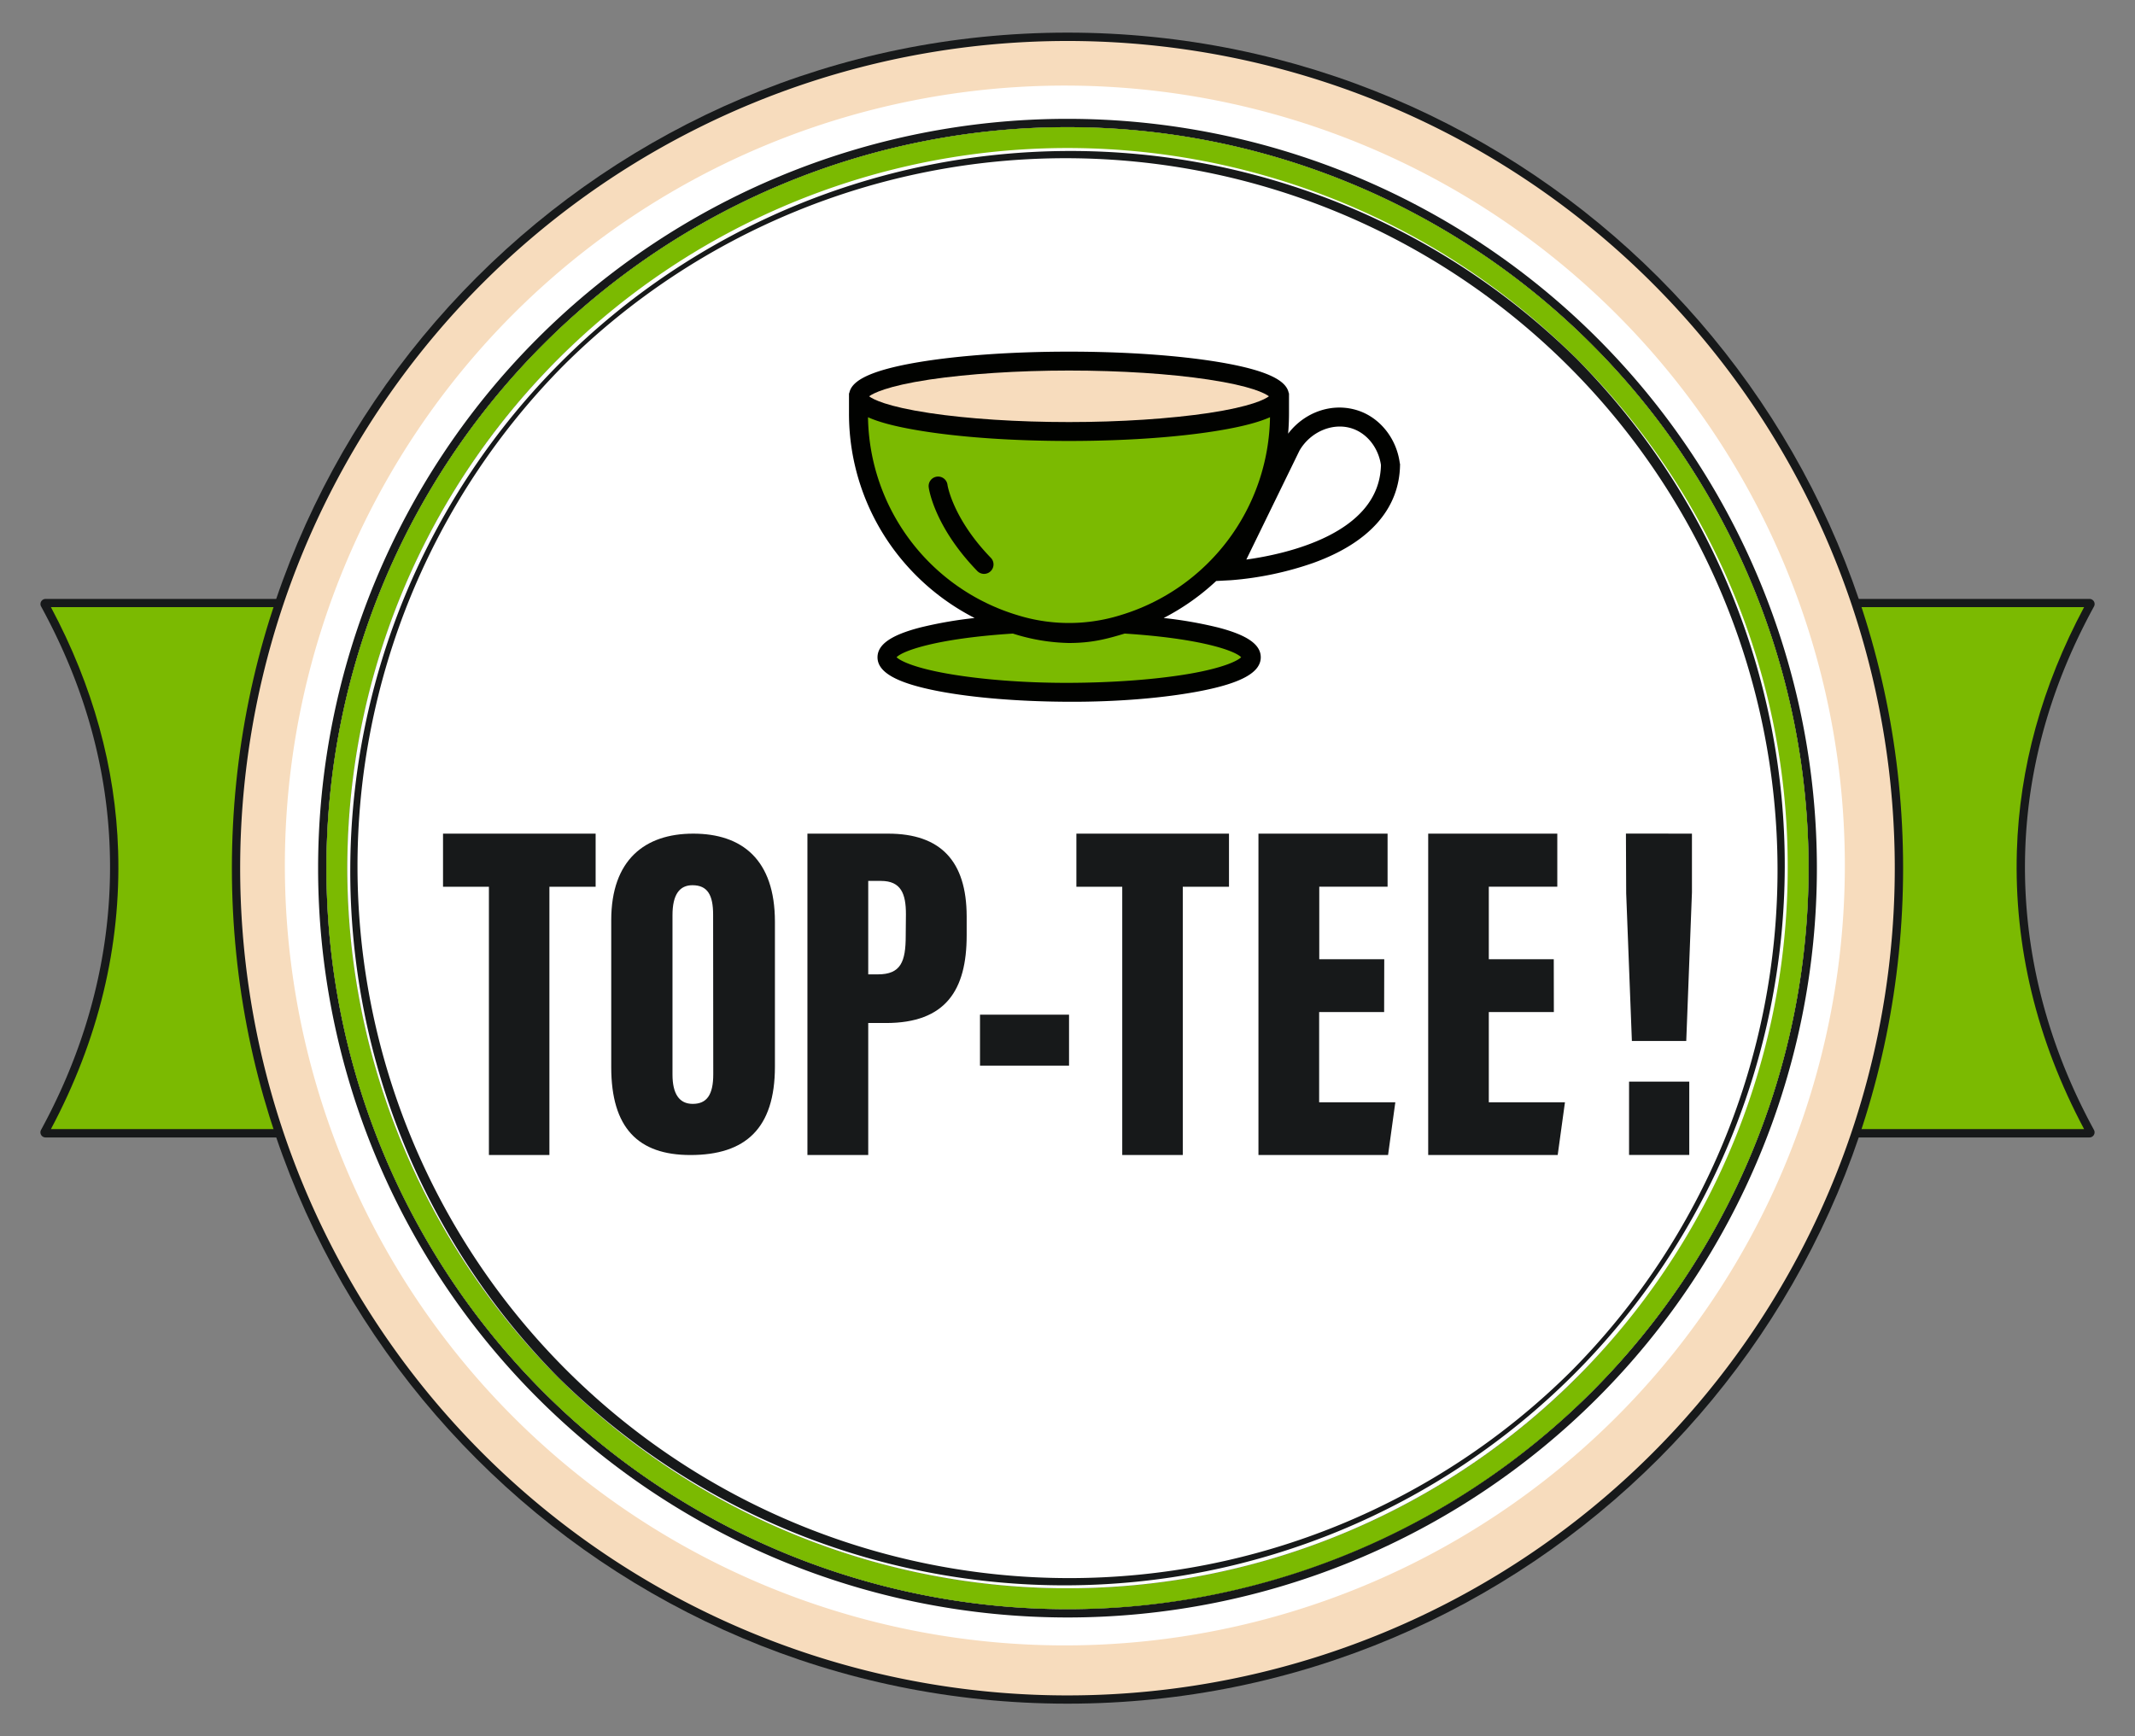
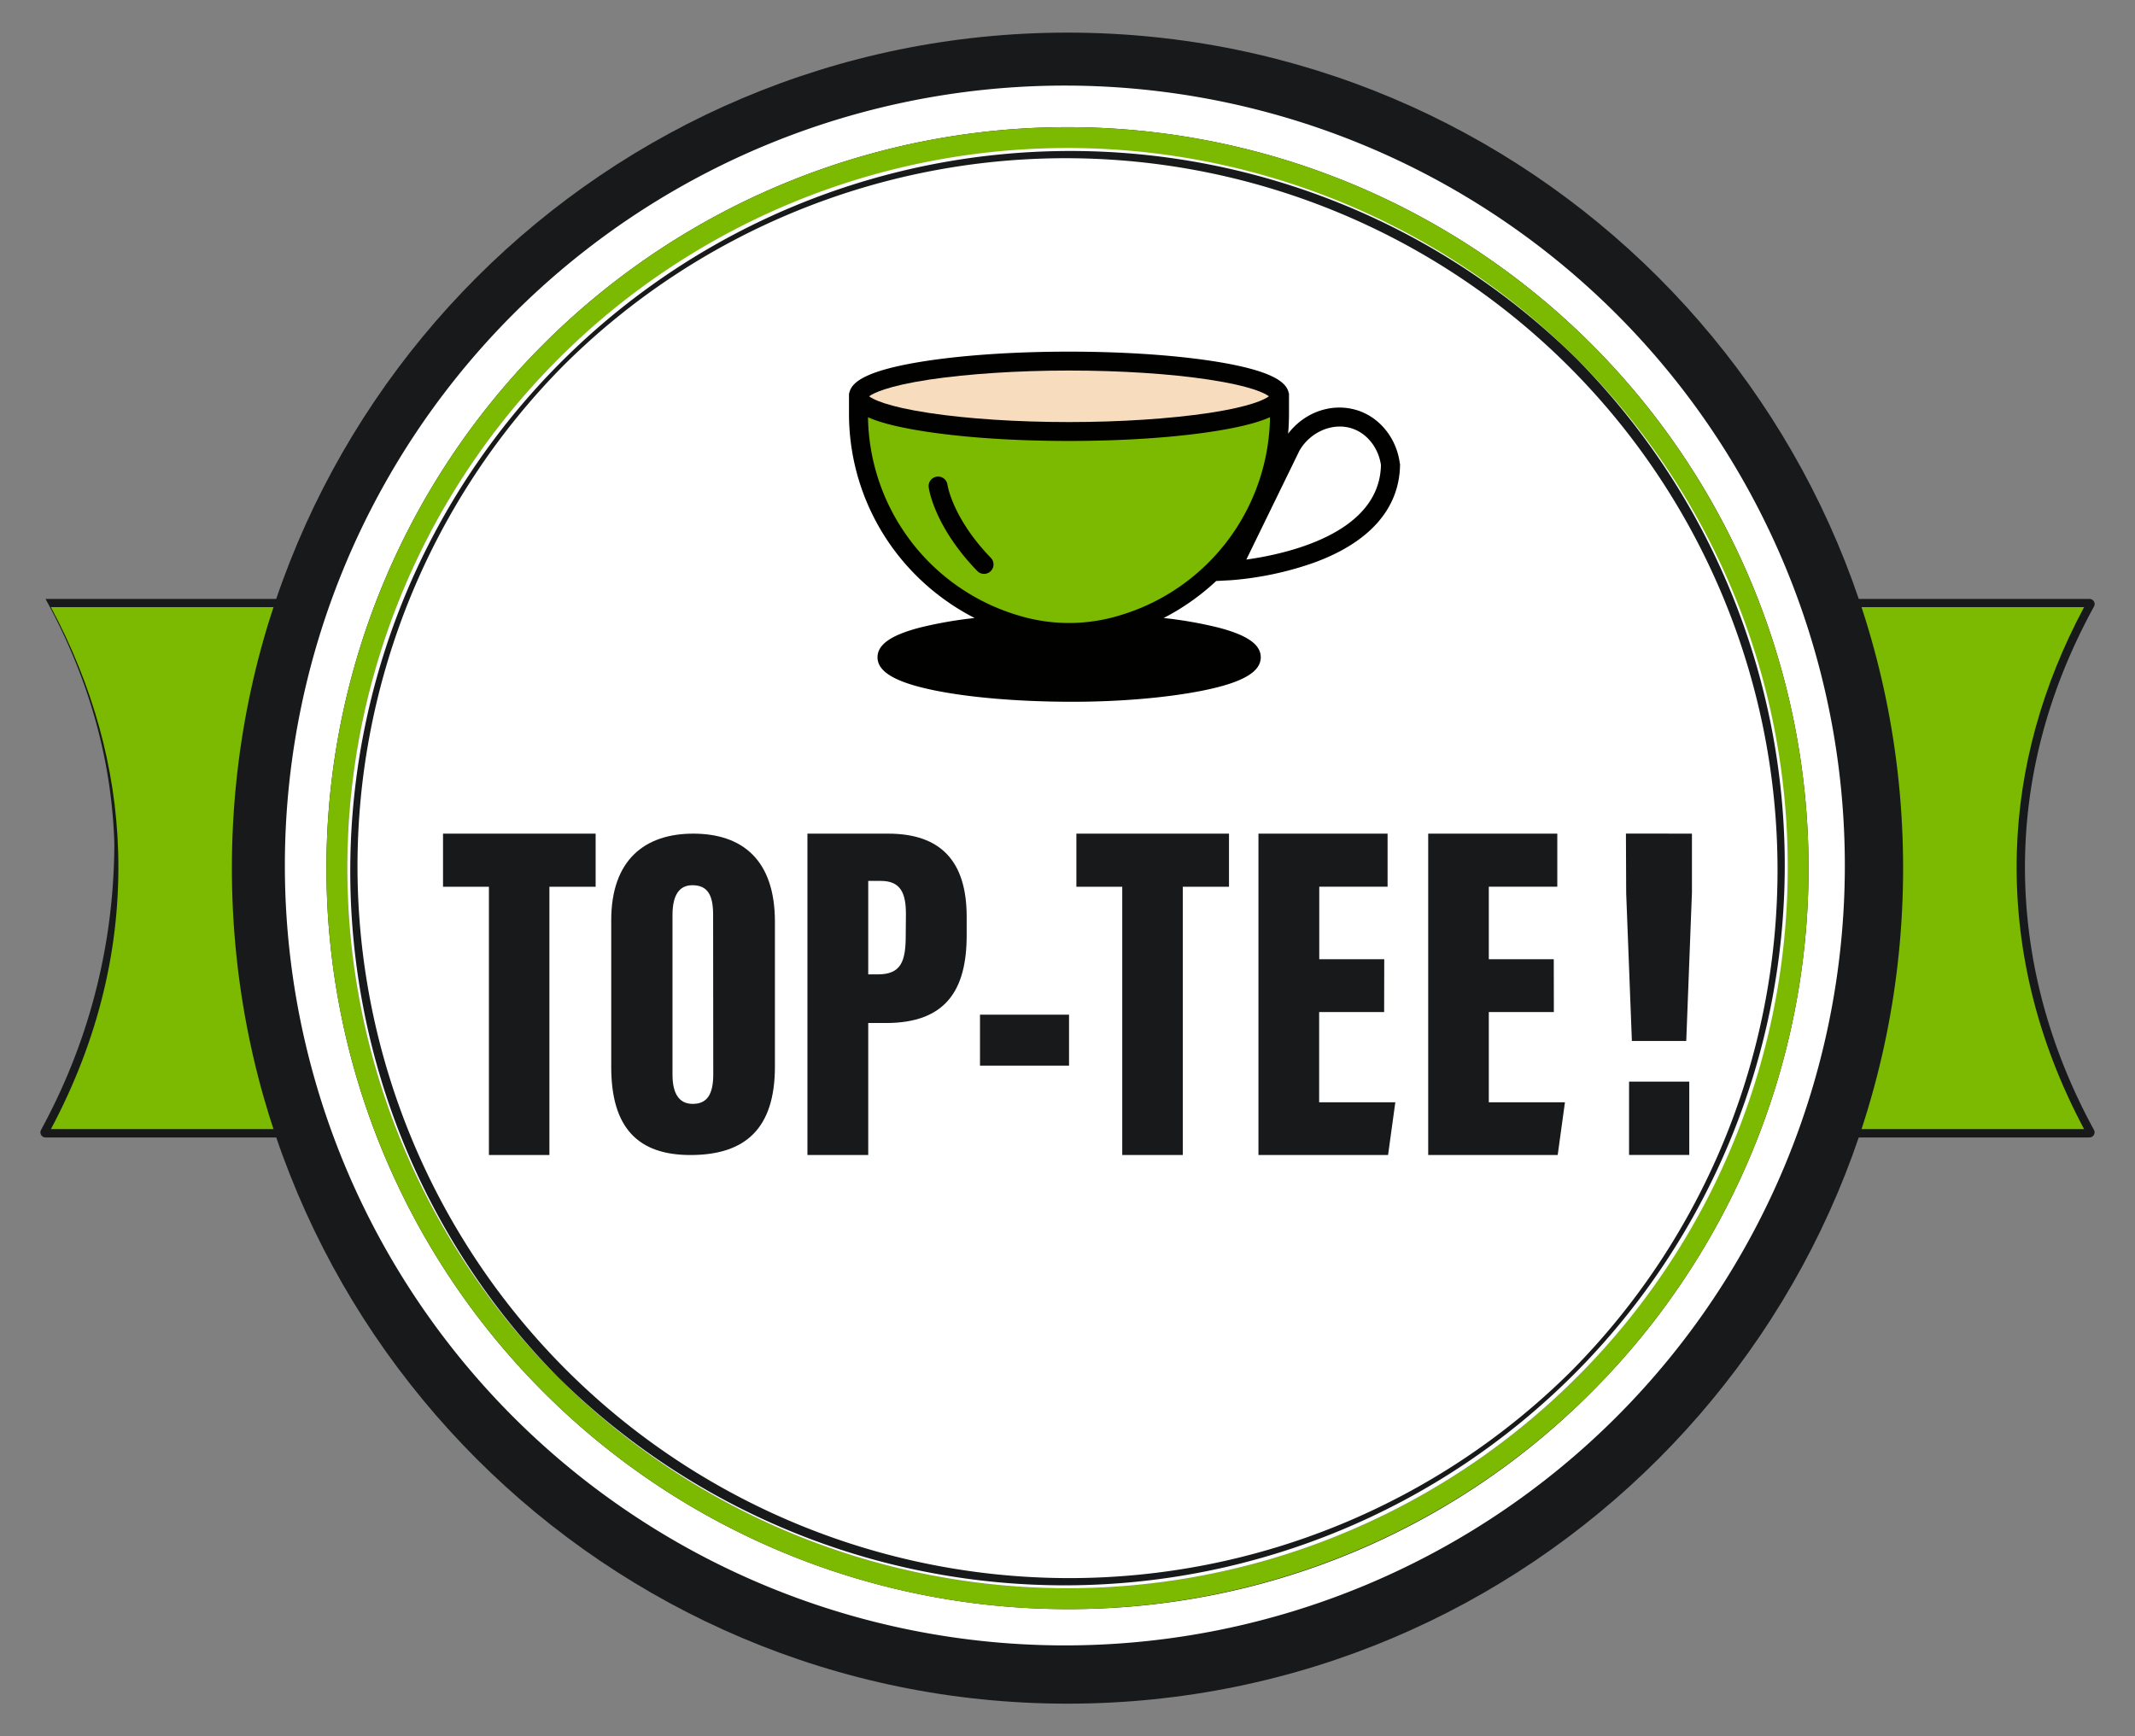
<svg xmlns="http://www.w3.org/2000/svg" id="Layer_1" data-name="Layer 1" viewBox="0 0 750 610">
  <rect x="0" y="0" width="750" height="610" fill="#808080" stroke="none" />
  <defs>
    <style>.cls-1{fill:#17191a}.cls-2{fill:#7bba01}.cls-4{fill:#f7dcbd}.cls-6{fill:#fff}.cls-7{fill:#010200}</style>
  </defs>
-   <path d="M735.6 397c-9.12-16.77-25.58-51.69-24.17-97.87 1.21-39.79 15.36-69.91 24.17-86.07a1.79 1.79 0 0 0-1.57-2.64H16a1.79 1.79 0 0 0-1.6 2.58c8.81 16.16 23 46.28 24.17 86.07C40 345.28 23.52 380.2 14.4 397a1.79 1.79 0 0 0 1.6 2.61h718a1.79 1.79 0 0 0 1.6-2.61Z" class="cls-1" />
+   <path d="M735.6 397c-9.12-16.77-25.58-51.69-24.17-97.87 1.21-39.79 15.36-69.91 24.17-86.07a1.79 1.79 0 0 0-1.57-2.64H16c8.81 16.16 23 46.28 24.17 86.07C40 345.28 23.52 380.2 14.4 397a1.79 1.79 0 0 0 1.6 2.61h718a1.79 1.79 0 0 0 1.6-2.61Z" class="cls-1" />
  <path d="M17.89 396.68c16.69-31.36 24.63-64.2 23.61-97.68-.89-29.21-8.83-58-23.61-85.69h714.22C717.33 241 709.39 269.8 708.5 299c-1 33.47 6.92 66.32 23.61 97.67Z" class="cls-2" />
  <path d="M375 11.46C212.89 11.46 81.46 142.89 81.46 305S212.89 598.54 375 598.54 668.54 467.12 668.54 305 537.11 11.46 375 11.46Z" class="cls-1" />
  <path d="M375 565.32a260.32 260.32 0 0 1-184.08-444.39 260.32 260.32 0 0 1 368.16 368.15A258.61 258.61 0 0 1 375 565.32Z" class="cls-1" />
  <path d="M628 305a253 253 0 1 1-74.1-178.89A251.37 251.37 0 0 1 628 305Z" class="cls-1" />
  <path d="M628 305a253 253 0 1 1-74.1-178.89A251.37 251.37 0 0 1 628 305Z" style="fill:#d9c9bc" />
-   <path d="M580.49 99.52a290.6 290.6 0 0 0-411 411 290.6 290.6 0 0 0 411-411ZM375 565.32a260.32 260.32 0 0 1-184.08-444.39 260.32 260.32 0 0 1 368.16 368.15A258.61 258.61 0 0 1 375 565.32Z" class="cls-4" />
  <path d="M628 305a253 253 0 1 1-74.1-178.89A251.37 251.37 0 0 1 628 305Z" style="fill:#ece9e4" />
  <path d="M568.75 111.26a274 274 0 1 0-387.49 387.49 274 274 0 0 0 387.49-387.49ZM375 565.32a260.32 260.32 0 0 1-184.08-444.39 260.32 260.32 0 0 1 368.16 368.15A258.61 258.61 0 0 1 375 565.32Z" class="cls-6" />
  <path d="M628 305a253 253 0 1 1-74.1-178.89A251.37 251.37 0 0 1 628 305Z" class="cls-1" />
-   <path d="M561.15 118.86a263.25 263.25 0 0 0-372.3 372.29 263.25 263.25 0 0 0 372.3-372.29Zm-2.07 370.22a260.32 260.32 0 0 1-368.16-368.15 260.32 260.32 0 0 1 368.16 368.15Z" class="cls-1" />
  <path d="M559.08 120.93a260.32 260.32 0 0 0-368.16 368.15 260.32 260.32 0 0 0 368.16-368.15Zm-5.18 363a253 253 0 0 1-357.79-357.82A253 253 0 0 1 553.9 483.9Z" class="cls-2" />
  <path d="M628 305a253 253 0 1 1-74.1-178.89A251.37 251.37 0 0 1 628 305Z" class="cls-6" />
  <path d="M553.9 126.11A253 253 0 0 0 196.11 483.9 253 253 0 0 0 553.9 126.11Zm-2.07 355.72a250.07 250.07 0 0 1-353.65-353.65 250.07 250.07 0 0 1 353.65 353.65Z" class="cls-1" />
  <path d="M155.63 292.88v18.65h16.12v94.26H193v-94.26h16.24v-18.65ZM243.51 292.88c-17 0-28.79 9.24-28.79 30.4v51.64c0 21.31 9.43 30.87 27.8 30.87 19.36 0 29.7-9.33 29.7-31.07v-50.87c0-21.85-11.55-30.97-28.71-30.97Zm7.05 84.53c0 7.21-2.25 10.41-7.21 10.41-4.75 0-7.11-3.54-7.11-10.31v-56c0-7.28 2.52-10.51 7-10.51 5.35 0 7.27 3.49 7.27 10.35ZM312 292.88h-28.36v112.91H305v-46.38h6.25c21 0 28.33-11.59 28.33-30.79v-6.7c-.04-19.4-9.16-29.04-27.58-29.04Zm6.17 35.84c0 9.13-1.7 13.6-9.78 13.6H305v-32.83h4.48c7.09 0 8.76 4.58 8.76 11.66ZM344.26 356.47v17.91h31.28v-17.91ZM378.12 292.88v18.65h16.11v94.26h21.27v-94.26h16.23v-18.65ZM486.23 355.55H463.4v31.71h26.76l-2.55 18.53h-45.53V292.88h45.36v18.64h-24V337h22.83ZM545.85 355.55H523v31.71h26.75l-2.55 18.53h-45.49V292.88h45.35v18.64H523V337h22.82ZM572.27 380v25.76h21.15V380Zm-1.1-87.15.09 21 2 51.86h19.1l2-52.2v-20.63Z" class="cls-1" />
  <path d="M348 200.68a3.31 3.31 0 0 1-4.7-.08c-15.07-15.56-17-28.84-17.05-29.4a3.32 3.32 0 0 1 6.59-.89c0 .21 1.88 11.88 15.23 25.67a3.32 3.32 0 0 1-.07 4.7Z" class="cls-7" />
  <path d="M491.73 162.73c-1.1-8.49-6.71-15.7-14.29-18.37-9-3.15-19 .2-24.94 8q.31-3.59.31-7.23v-7h-.09c-.63-3.49-4.83-7.63-24.52-10.92-14.2-2.36-32.91-3.67-52.68-3.67s-38.47 1.31-52.67 3.67c-19.68 3.29-23.88 7.43-24.51 10.92h-.1v7a80.21 80.21 0 0 0 16.13 48.47 81.56 81.56 0 0 0 28 23.52 145.13 145.13 0 0 0-19 3.31c-10.31 2.65-15.11 6-15.11 10.49 0 5.31 6.8 9.09 21.4 11.9 12.25 2.35 28.55 3.67 45.93 3.73s33.66-1.38 45.91-3.73c14.59-2.81 21.39-6.59 21.39-11.9 0-4.51-4.8-7.84-15.11-10.49a144.53 144.53 0 0 0-19-3.31 81.72 81.72 0 0 0 18.45-13l5.21-.28a114.64 114.64 0 0 0 28.93-6.08c19.76-7.14 30.29-19.11 30.45-34.59V163Zm-53.91 33.86 18.67-38.28c3.92-6.77 12-10.07 18.74-7.68 5.17 1.82 9 6.8 9.88 12.73-.46 24.27-33.61 31.34-47.29 33.23Z" class="cls-7" />
  <path d="M424.53 145.11c-13.51 2-30.91 3.17-49 3.17s-35.48-1.13-49-3.17c-15.1-2.28-19.85-4.84-21.23-5.88 1.38-1 6.14-3.6 21.23-5.88 13.52-2 30.92-3.17 49-3.17s35.5 1.13 49 3.17c15.1 2.28 19.85 4.84 21.23 5.88-1.38 1.04-6.13 3.6-21.23 5.88Z" class="cls-4" />
-   <path d="M436 230.91c-1.11 1.12-5.71 3.63-18 5.78-11.59 2-26.69 3.16-42.51 3.21s-31-1.19-42.53-3.21c-12.27-2.15-16.86-4.66-18-5.78 2-2.18 13.74-6.58 40.86-8.32a68.68 68.68 0 0 0 19.63 3.31c8.15 0 13.33-1.42 19.64-3.31 27.19 1.74 38.91 6.14 40.91 8.32Z" class="cls-2" />
  <path d="M393.82 216.06c-.84.26-1.69.51-2.55.74a60.92 60.92 0 0 1-31.49 0c-.85-.23-1.7-.48-2.55-.74a73.79 73.79 0 0 1-52.31-69.48c3.67 1.64 9.32 3.24 17.93 4.67 14.2 2.37 32.91 3.67 52.67 3.67s38.48-1.3 52.68-3.67c8.62-1.43 14.26-3 17.94-4.67a73.79 73.79 0 0 1-52.32 69.48Z" class="cls-7" />
  <path d="M428.2 151.25c-14.2 2.37-32.91 3.67-52.68 3.67s-38.47-1.3-52.67-3.67c-8.61-1.43-14.26-3-17.93-4.67a73.79 73.79 0 0 0 52.31 69.48c.85.26 1.7.51 2.55.74a60.92 60.92 0 0 0 31.49 0c.86-.23 1.71-.48 2.55-.74a73.79 73.79 0 0 0 52.32-69.48c-3.68 1.64-9.32 3.24-17.94 4.67ZM348 200.68a3.31 3.31 0 0 1-4.7-.08c-15.07-15.56-17-28.84-17.05-29.4a3.32 3.32 0 0 1 6.59-.89c0 .21 1.88 11.88 15.23 25.67a3.32 3.32 0 0 1-.07 4.7Z" class="cls-2" />
</svg>